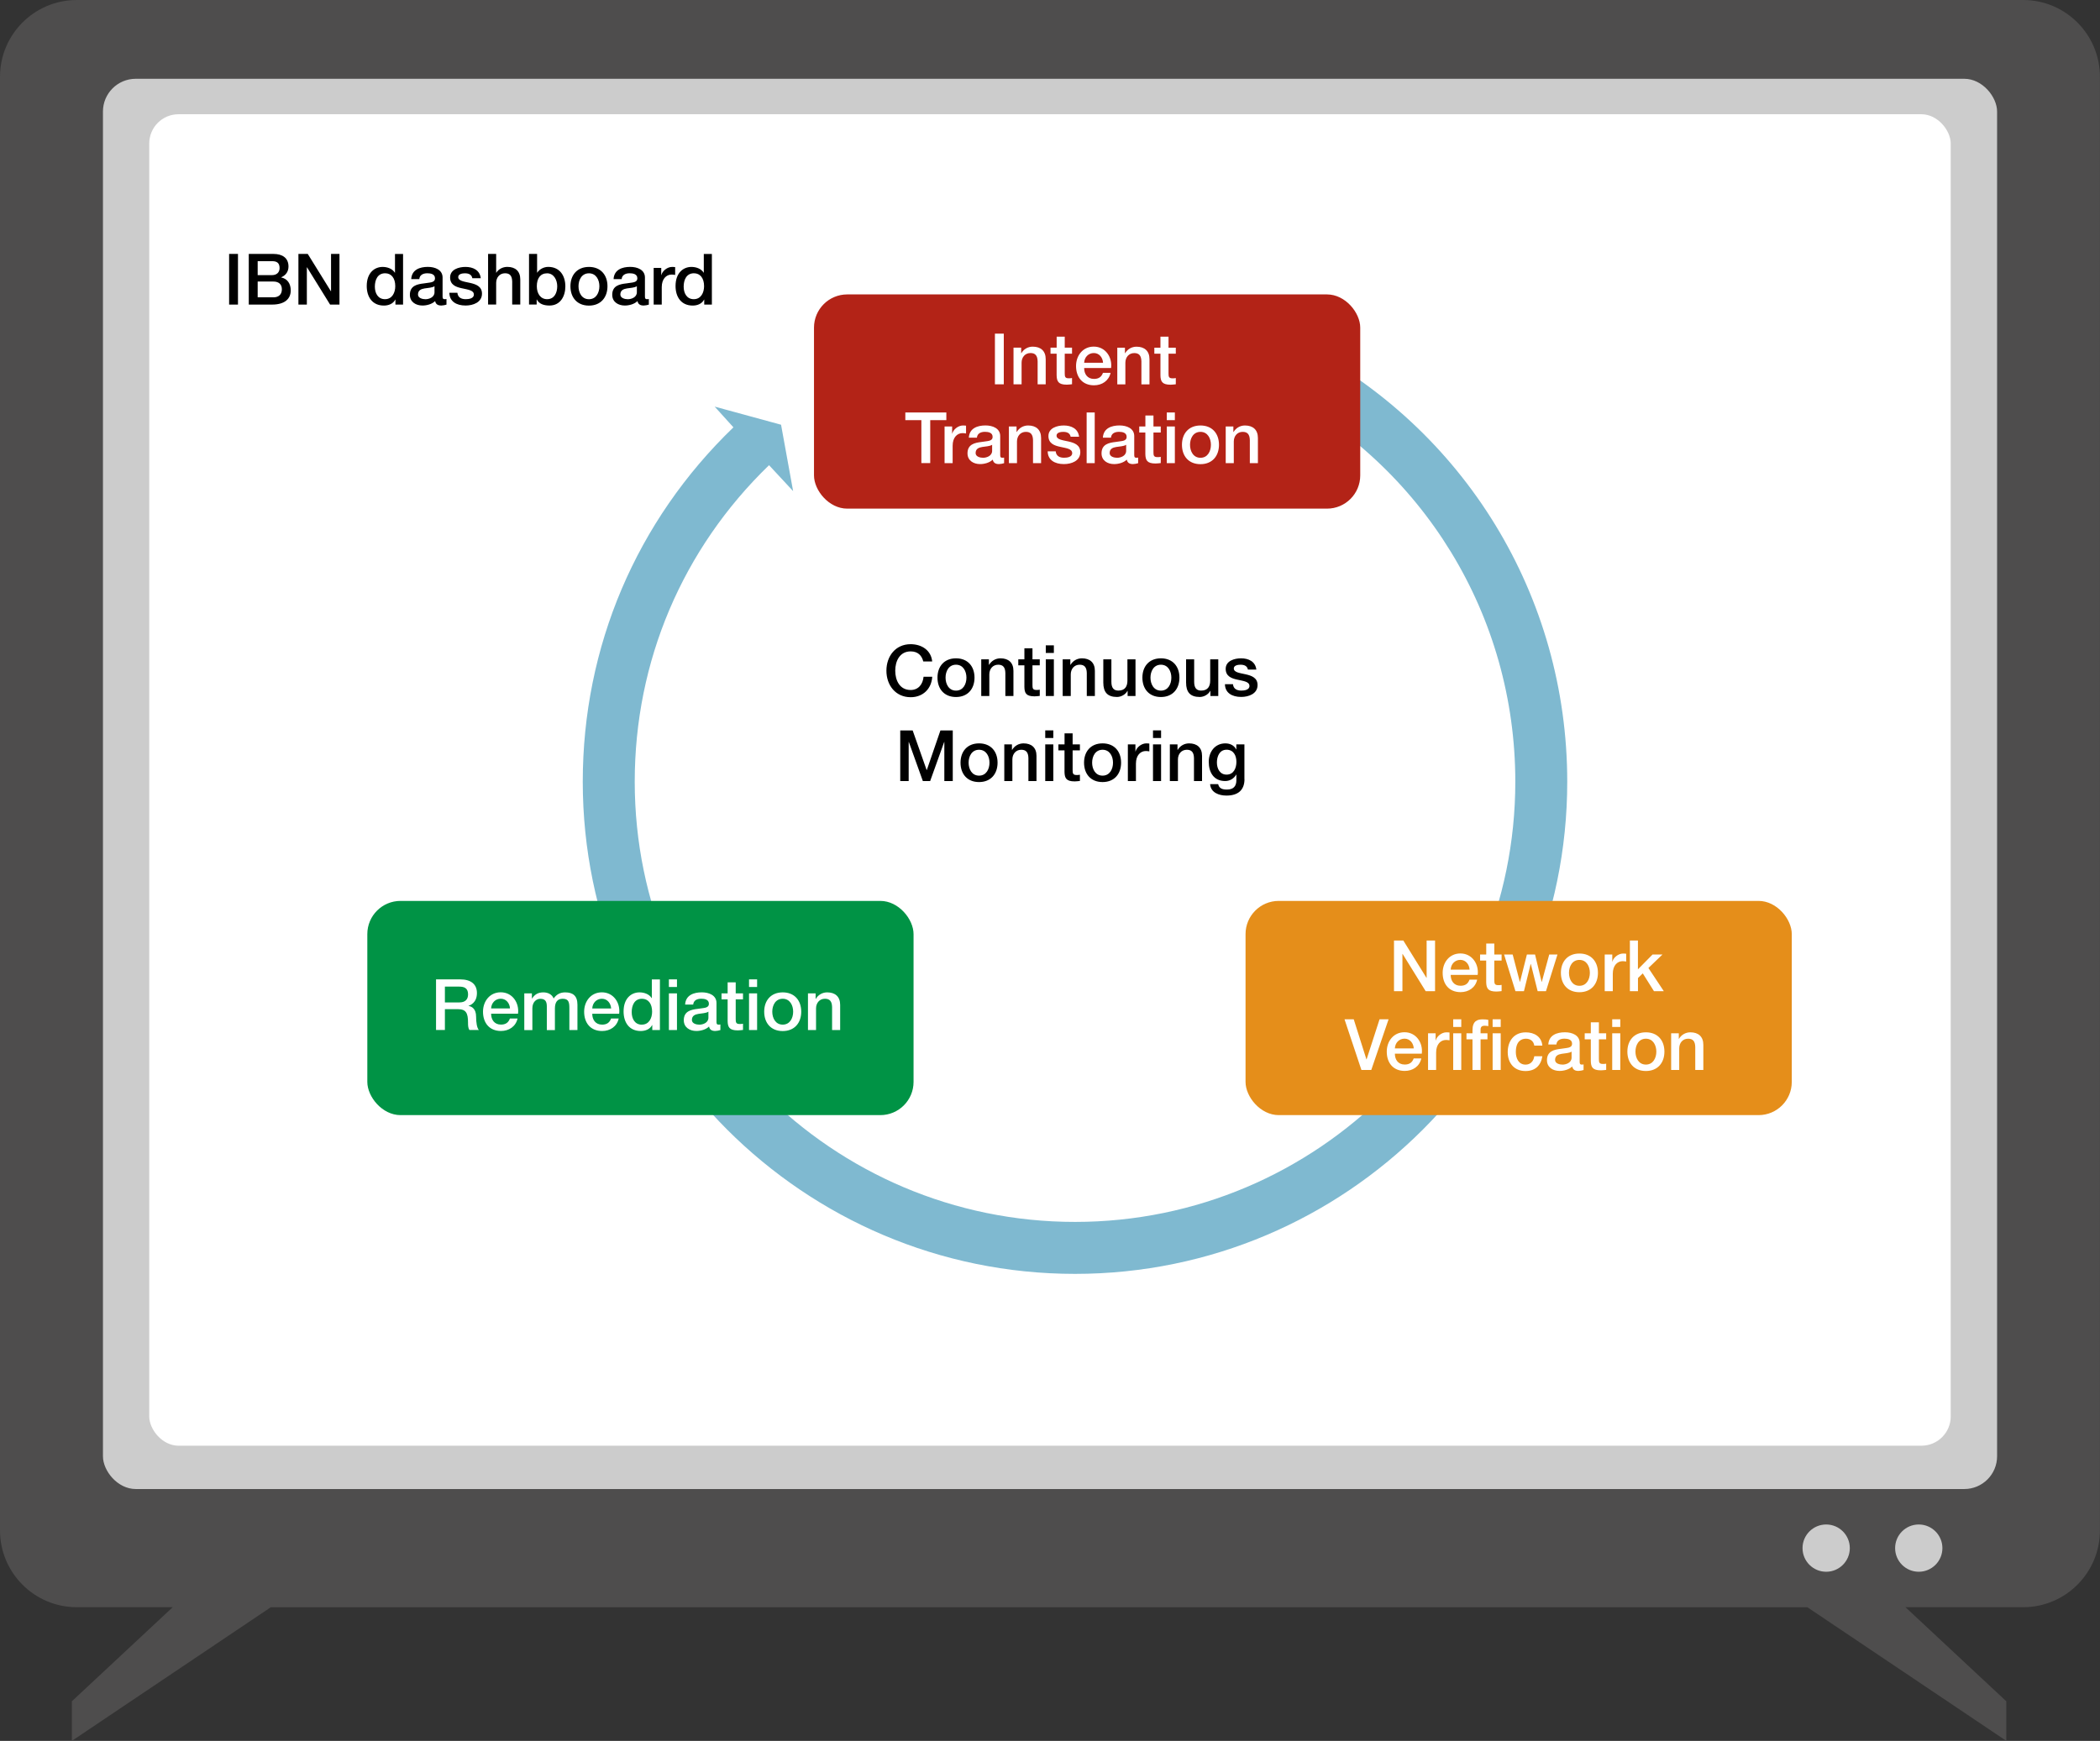
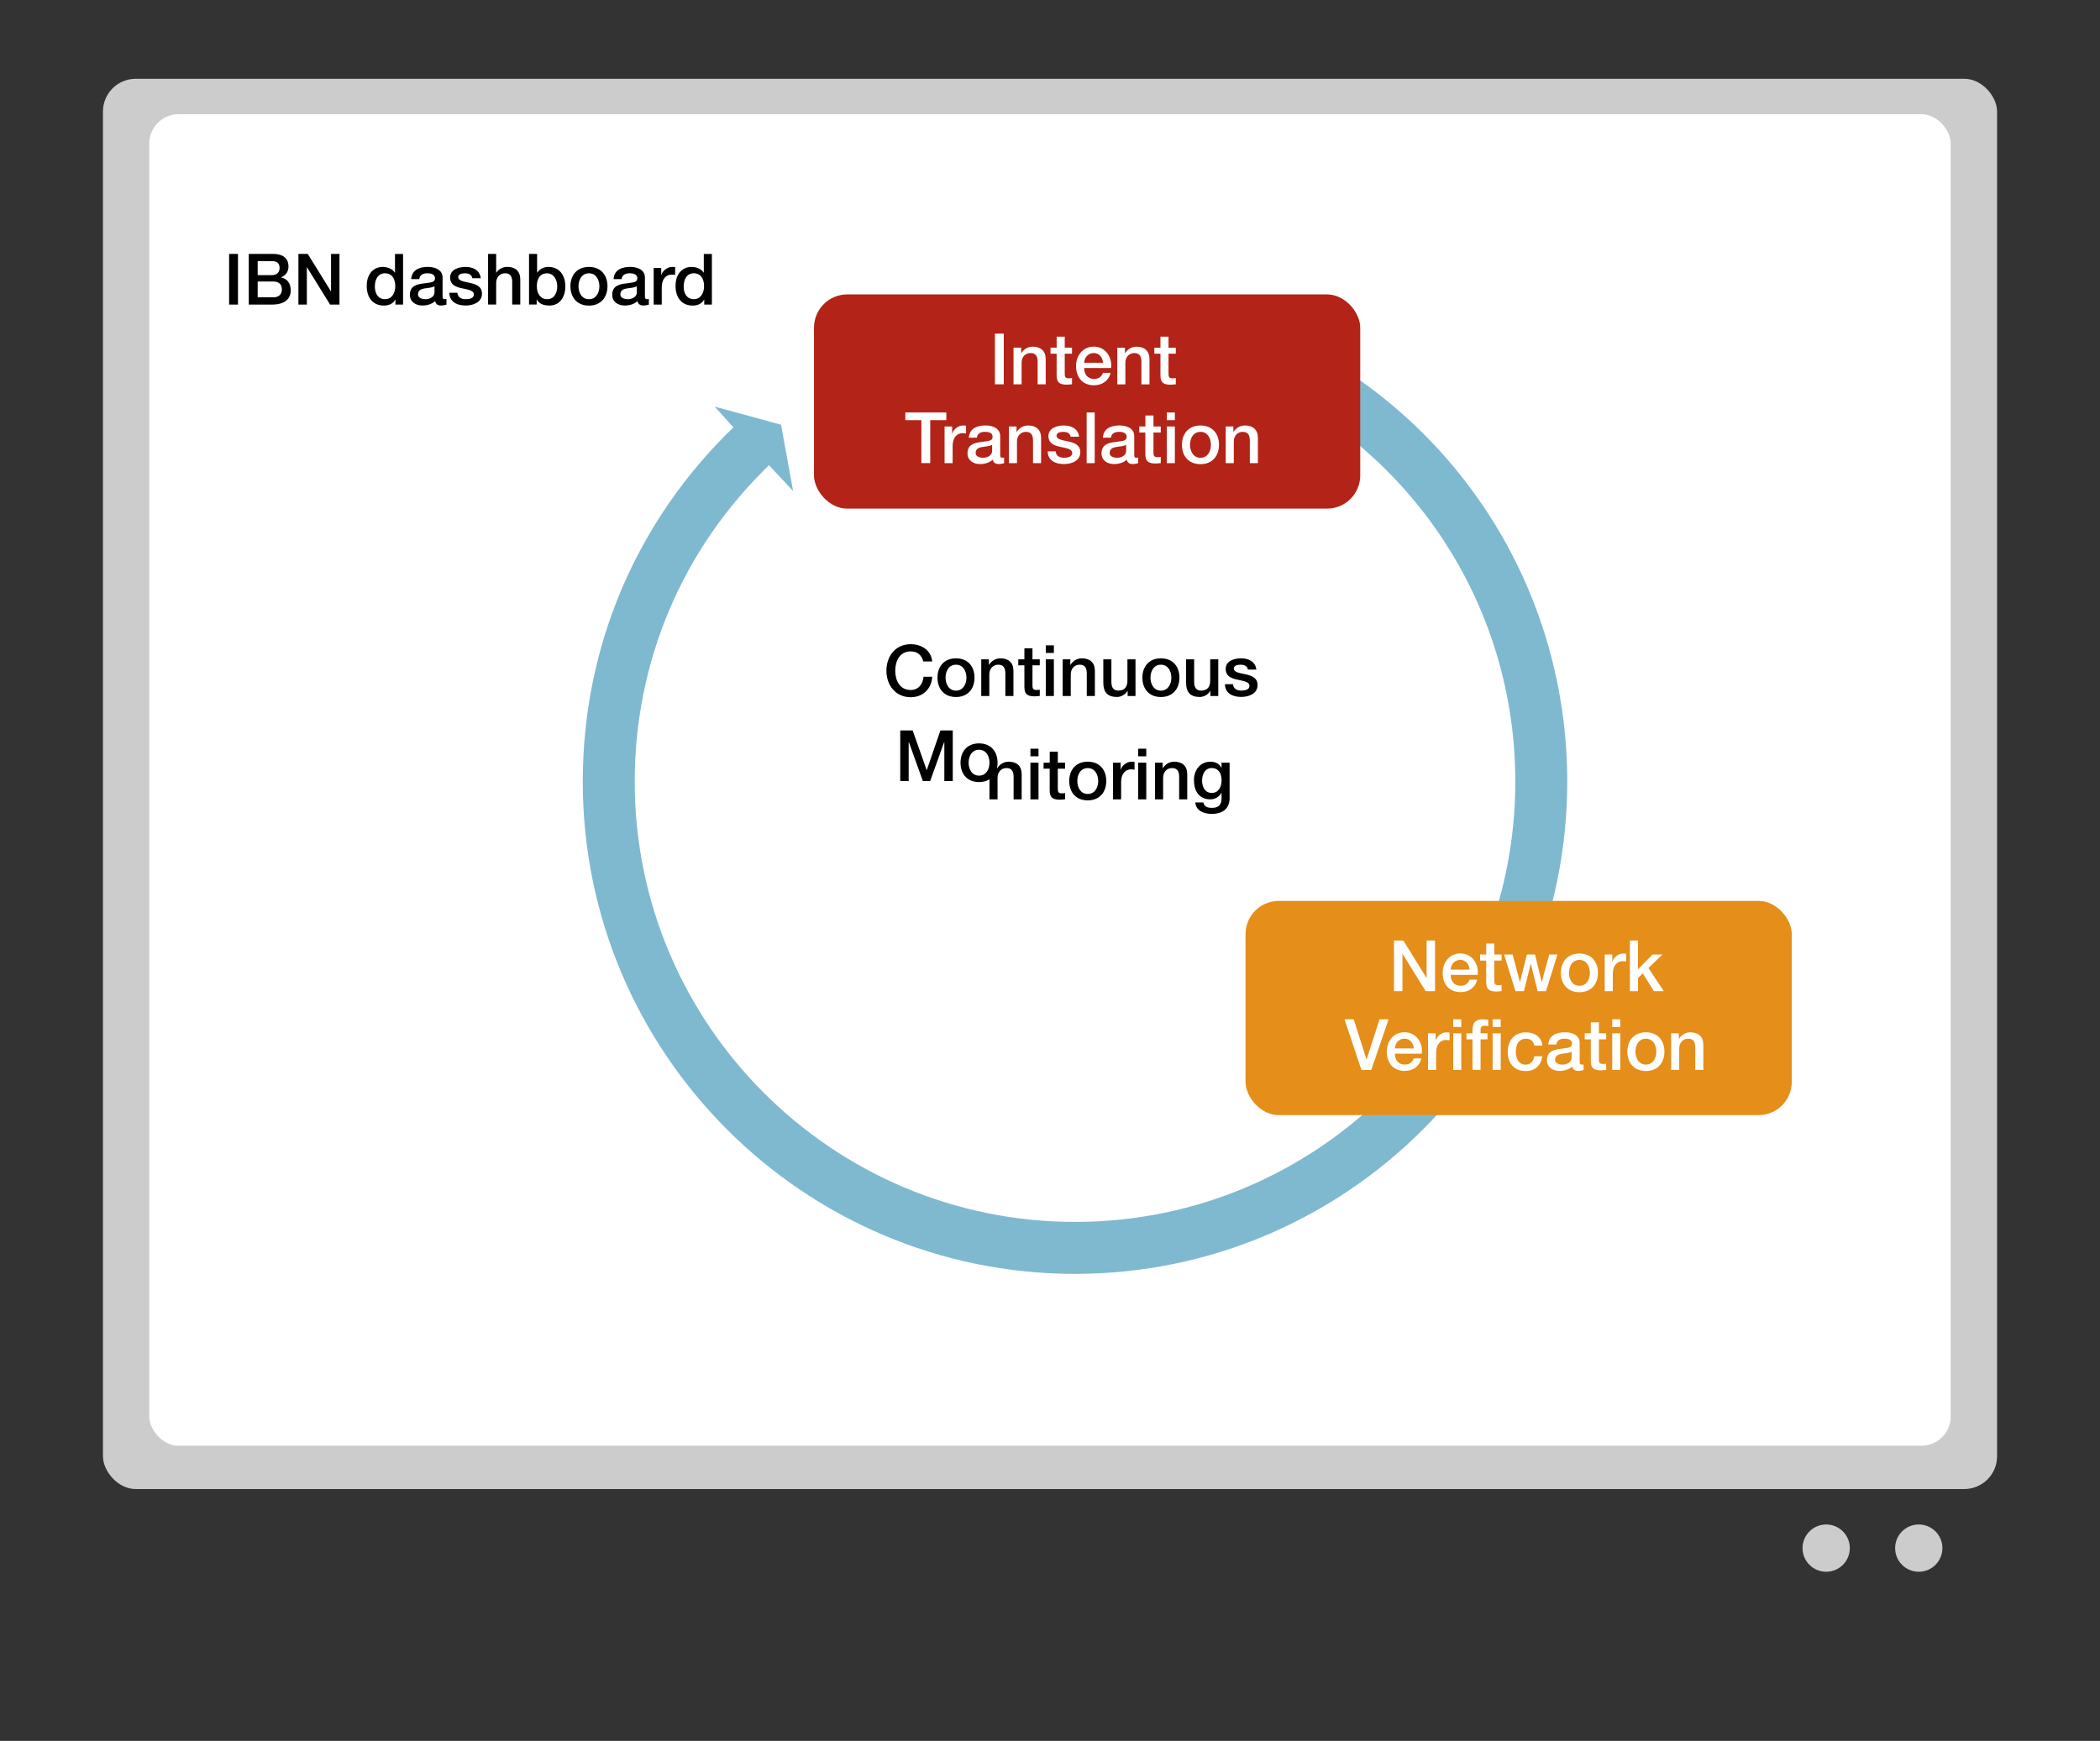
<svg xmlns="http://www.w3.org/2000/svg" id="ibn-dashboard" class="w-auto h-auto" viewBox="0 0 533 441.93">
  <rect x="0" y="0" width="533" height="441.93" fill="#333333" stroke="none" />
-   <path d="m513.5,0H19.5C8.73,0,0,8.73,0,19.5v369c0,10.77,8.73,19.5,19.5,19.5h24.33l-25.59,23.88v10.05l50.5-33.93h389.98l50.5,33.93v-10.05l-25.59-23.88h29.85c10.77,0,19.5-8.73,19.5-19.5V19.5c0-10.77-8.73-19.5-19.5-19.5Z" style="fill:#4e4d4d;" />
  <rect x="26.13" y="20" width="480.75" height="358" rx="8.32" ry="8.32" style="fill:#ccc;" />
  <rect x="37.88" y="29" width="457.23" height="338" rx="7.43" ry="7.43" style="fill:#fff;" />
  <circle cx="487" cy="393" r="6" style="fill:#ccc;" />
  <circle cx="463.5" cy="393" r="6" style="fill:#ccc;" />
  <path d="m329.89,87.26l-6.03,11.73c37.47,19.26,60.74,57.36,60.74,99.45,0,61.62-50.13,111.75-111.75,111.75s-111.75-50.13-111.75-111.75c0-30.57,12.11-59.1,34.09-80.35l6.11,6.58-3.06-16.85-16.85-4.6,4.76,5.26c-24.66,23.77-38.24,55.72-38.24,89.96,0,68.89,56.05,124.94,124.93,124.94s124.94-56.05,124.94-124.94c0-47.06-26.02-89.66-67.9-111.18Z" style="fill:#7fb9d0;" />
  <rect x="206.6" y="74.74" width="138.64" height="54.38" rx="8.43" ry="8.43" style="fill:#b32317;" />
-   <rect x="93.23" y="228.7" width="138.64" height="54.38" rx="8.43" ry="8.43" style="fill:#009345;" />
  <rect x="316.13" y="228.7" width="138.64" height="54.38" rx="8.43" ry="8.43" style="fill:#e58e1a;" />
  <path d="m58.15,64.46h2.25v12.86h-2.25v-12.86Zm5,0h6.25c2.3,0,3.82,1.04,3.82,3.19,0,1.3-.67,2.23-1.84,2.74v.04c1.57.34,2.41,1.57,2.41,3.31,0,2.02-1.4,3.58-4.74,3.58h-5.91v-12.86Zm2.25,5.38h3.67c1.08,0,1.89-.63,1.89-1.78,0-1.3-.67-1.76-1.89-1.76h-3.67v3.55Zm0,5.64h3.98c1.37,0,2.16-.74,2.16-2.03s-.79-1.98-2.16-1.98h-3.98v4.02Zm10.33-11.02h2.38l5.87,9.47h.04v-9.47h2.14v12.86h-2.38l-5.85-9.45h-.05v9.45h-2.14v-12.86Zm26.57,12.86h-1.94v-1.26h-.04c-.54,1.06-1.71,1.51-2.88,1.51-2.93,0-4.36-2.18-4.36-4.97,0-3.37,2-4.84,4.03-4.84,1.17,0,2.47.43,3.1,1.46h.04v-4.75h2.05v12.86Zm-4.59-1.37c1.84,0,2.61-1.67,2.61-3.3,0-2.05-.99-3.28-2.57-3.28-1.93,0-2.61,1.71-2.61,3.39s.79,3.19,2.58,3.19Zm14.62-.7c0,.5.11.7.49.7.13,0,.29,0,.5-.04v1.42c-.31.11-.95.23-1.3.23-.83,0-1.42-.29-1.58-1.13-.81.79-2.12,1.13-3.22,1.13-1.67,0-3.19-.9-3.19-2.72,0-2.32,1.85-2.7,3.58-2.9,1.48-.27,2.79-.11,2.79-1.31,0-1.06-1.1-1.26-1.93-1.26-1.15,0-1.96.47-2.05,1.48h-2.05c.14-2.39,2.18-3.1,4.23-3.1,1.82,0,3.73.74,3.73,2.7v4.79Zm-2.05-2.59c-.63.41-1.62.4-2.52.56-.88.14-1.67.47-1.67,1.55,0,.92,1.17,1.19,1.89,1.19.9,0,2.3-.47,2.3-1.76v-1.53Zm5.81,1.67c.11,1.19,1.01,1.62,2.11,1.62.77,0,2.12-.16,2.07-1.22-.05-1.08-1.55-1.21-3.04-1.55-1.51-.32-2.99-.86-2.99-2.75,0-2.03,2.2-2.67,3.89-2.67,1.91,0,3.64.79,3.89,2.86h-2.14c-.18-.97-.99-1.24-1.89-1.24-.59,0-1.69.14-1.69.95,0,1.01,1.51,1.15,3.02,1.49,1.49.34,3.01.88,3.01,2.72,0,2.21-2.23,3.02-4.16,3.02-2.34,0-4.09-1.04-4.12-3.24h2.05Zm7.79-9.87h2.05v4.77h.04c.5-.85,1.57-1.48,2.79-1.48,2.02,0,3.29,1.08,3.29,3.17v6.39h-2.05v-5.85c-.04-1.46-.61-2.09-1.82-2.09-1.37,0-2.25,1.08-2.25,2.45v5.49h-2.05v-12.86Zm10.39,0h2.05v4.75h.04c.56-.9,1.73-1.46,2.77-1.46,2.94,0,4.36,2.23,4.36,4.95,0,2.5-1.26,4.86-4.02,4.86-1.26,0-2.61-.31-3.22-1.53h-.04v1.28h-1.94v-12.86Zm4.59,4.92c-1.73,0-2.61,1.31-2.61,3.29,0,1.87.95,3.28,2.61,3.28,1.87,0,2.57-1.66,2.57-3.28s-.88-3.29-2.57-3.29Zm5.92,3.28c0-2.84,1.71-4.9,4.7-4.9s4.7,2.05,4.7,4.9-1.71,4.92-4.7,4.92-4.7-2.05-4.7-4.92Zm7.35,0c0-1.6-.81-3.28-2.65-3.28s-2.65,1.67-2.65,3.28.81,3.3,2.65,3.3,2.65-1.67,2.65-3.3Zm11.56,2.59c0,.5.11.7.49.7.13,0,.29,0,.5-.04v1.42c-.31.11-.95.23-1.3.23-.83,0-1.42-.29-1.58-1.13-.81.79-2.12,1.13-3.22,1.13-1.67,0-3.19-.9-3.19-2.72,0-2.32,1.85-2.7,3.58-2.9,1.48-.27,2.79-.11,2.79-1.31,0-1.06-1.1-1.26-1.93-1.26-1.15,0-1.96.47-2.05,1.48h-2.05c.14-2.39,2.18-3.1,4.23-3.1,1.82,0,3.73.74,3.73,2.7v4.79Zm-2.05-2.59c-.63.41-1.62.4-2.52.56-.88.14-1.67.47-1.67,1.55,0,.92,1.17,1.19,1.89,1.19.9,0,2.3-.47,2.3-1.76v-1.53Zm4.26-4.65h1.93v1.8h.04c.23-.99,1.46-2.05,2.72-2.05.47,0,.59.04.77.05v1.98c-.29-.04-.59-.09-.88-.09-1.4,0-2.52,1.13-2.52,3.19v4.43h-2.05v-9.31Zm14.78,9.31h-1.94v-1.26h-.04c-.54,1.06-1.71,1.51-2.88,1.51-2.93,0-4.36-2.18-4.36-4.97,0-3.37,2-4.84,4.03-4.84,1.17,0,2.47.43,3.1,1.46h.04v-4.75h2.05v12.86Zm-4.59-1.37c1.84,0,2.61-1.67,2.61-3.3,0-2.05-.99-3.28-2.57-3.28-1.93,0-2.61,1.71-2.61,3.39s.79,3.19,2.57,3.19Z" />
-   <path d="m234.34,167.92c-.38-1.48-1.33-2.56-3.21-2.56-2.75,0-3.91,2.43-3.91,4.9s1.15,4.9,3.91,4.9c2,0,3.1-1.49,3.28-3.37h2.2c-.18,3.08-2.36,5.2-5.47,5.2-3.85,0-6.16-3.06-6.16-6.73s2.3-6.73,6.16-6.73c2.9.02,5.19,1.62,5.46,4.39h-2.25Zm3.6,4.1c0-2.84,1.71-4.9,4.7-4.9s4.7,2.05,4.7,4.9-1.71,4.92-4.7,4.92-4.7-2.05-4.7-4.92Zm7.35,0c0-1.6-.81-3.28-2.65-3.28s-2.65,1.67-2.65,3.28.81,3.3,2.65,3.3,2.65-1.67,2.65-3.3Zm3.76-4.65h1.94v1.37l.04.04c.61-1.03,1.67-1.66,2.9-1.66,2.02,0,3.29,1.08,3.29,3.17v6.39h-2.05v-5.85c-.04-1.46-.61-2.09-1.82-2.09-1.37,0-2.25,1.08-2.25,2.45v5.49h-2.05v-9.31Zm9.4,0h1.55v-2.79h2.05v2.79h1.85v1.53h-1.85v4.97c0,.85.07,1.28.99,1.28.29,0,.58,0,.86-.07v1.58c-.45.04-.88.11-1.33.11-2.14,0-2.54-.83-2.57-2.38v-5.49h-1.55v-1.53Zm6.98-3.55h2.05v1.94h-2.05v-1.94Zm0,3.55h2.05v9.31h-2.05v-9.31Zm4.28,0h1.95v1.37l.04.04c.61-1.03,1.67-1.66,2.9-1.66,2.02,0,3.29,1.08,3.29,3.17v6.39h-2.05v-5.85c-.04-1.46-.61-2.09-1.82-2.09-1.37,0-2.25,1.08-2.25,2.45v5.49h-2.05v-9.31Zm18.51,9.31h-2.02v-1.3h-.04c-.5.94-1.62,1.55-2.65,1.55-2.43,0-3.48-1.22-3.48-3.65v-5.91h2.05v5.71c0,1.64.67,2.23,1.78,2.23,1.71,0,2.29-1.1,2.29-2.54v-5.4h2.05v9.31Zm1.73-4.66c0-2.84,1.71-4.9,4.7-4.9s4.7,2.05,4.7,4.9-1.71,4.92-4.7,4.92-4.7-2.05-4.7-4.92Zm7.35,0c0-1.6-.81-3.28-2.65-3.28s-2.65,1.67-2.65,3.28.81,3.3,2.65,3.3,2.65-1.67,2.65-3.3Zm11.93,4.66h-2.02v-1.3h-.04c-.5.94-1.62,1.55-2.65,1.55-2.43,0-3.48-1.22-3.48-3.65v-5.91h2.05v5.71c0,1.64.67,2.23,1.78,2.23,1.71,0,2.29-1.1,2.29-2.54v-5.4h2.05v9.31Zm3.71-2.99c.11,1.19,1.01,1.62,2.11,1.62.77,0,2.12-.16,2.07-1.22-.05-1.08-1.55-1.21-3.04-1.55-1.51-.32-2.99-.86-2.99-2.75,0-2.03,2.2-2.67,3.89-2.67,1.91,0,3.64.79,3.89,2.86h-2.14c-.18-.97-.99-1.24-1.89-1.24-.59,0-1.69.14-1.69.95,0,1.01,1.51,1.15,3.02,1.49,1.5.34,3.01.88,3.01,2.72,0,2.21-2.23,3.02-4.16,3.02-2.34,0-4.09-1.04-4.12-3.24h2.05Zm-84.47,11.73h3.17l3.55,10.06h.04l3.46-10.06h3.13v12.86h-2.14v-9.92h-.04l-3.56,9.92h-1.85l-3.56-9.92h-.04v9.92h-2.14v-12.86Zm15.32,8.19c0-2.84,1.71-4.9,4.7-4.9s4.7,2.05,4.7,4.9-1.71,4.92-4.7,4.92-4.7-2.05-4.7-4.92Zm7.35,0c0-1.6-.81-3.28-2.65-3.28s-2.65,1.67-2.65,3.28.81,3.29,2.65,3.29,2.65-1.67,2.65-3.29Zm3.76-4.65h1.94v1.37l.04.04c.61-1.03,1.67-1.66,2.9-1.66,2.02,0,3.29,1.08,3.29,3.17v6.39h-2.05v-5.85c-.04-1.46-.61-2.09-1.82-2.09-1.37,0-2.25,1.08-2.25,2.45v5.49h-2.05v-9.31Zm10.39-3.55h2.05v1.94h-2.05v-1.94Zm0,3.55h2.05v9.31h-2.05v-9.31Zm3.35,0h1.55v-2.79h2.05v2.79h1.85v1.53h-1.85v4.97c0,.85.07,1.28.99,1.28.29,0,.58,0,.86-.07v1.58c-.45.04-.88.11-1.33.11-2.14,0-2.54-.83-2.58-2.38v-5.49h-1.55v-1.53Zm6.5,4.65c0-2.84,1.71-4.9,4.7-4.9s4.7,2.05,4.7,4.9-1.71,4.92-4.7,4.92-4.7-2.05-4.7-4.92Zm7.35,0c0-1.6-.81-3.28-2.65-3.28s-2.65,1.67-2.65,3.28.81,3.29,2.65,3.29,2.65-1.67,2.65-3.29Zm3.76-4.65h1.93v1.8h.04c.23-.99,1.46-2.05,2.72-2.05.47,0,.59.04.77.05v1.98c-.29-.04-.59-.09-.88-.09-1.4,0-2.52,1.13-2.52,3.19v4.43h-2.05v-9.31Zm6.39-3.55h2.05v1.94h-2.05v-1.94Zm0,3.55h2.05v9.31h-2.05v-9.31Zm4.28,0h1.94v1.37l.04.04c.61-1.03,1.67-1.66,2.9-1.66,2.02,0,3.29,1.08,3.29,3.17v6.39h-2.05v-5.85c-.04-1.46-.61-2.09-1.82-2.09-1.37,0-2.25,1.08-2.25,2.45v5.49h-2.05v-9.31Zm18.94,8.82c0,2.79-1.64,4.18-4.57,4.18-1.87,0-3.98-.72-4.16-2.9h2.05c.25,1.17,1.19,1.37,2.23,1.37,1.66,0,2.39-.85,2.39-2.38v-1.42h-.04c-.58,1.03-1.64,1.64-2.79,1.64-2.95,0-4.18-2.23-4.18-4.9,0-2.5,1.57-4.66,4.21-4.66,1.17,0,2.23.49,2.75,1.53h.04v-1.28h2.05v8.82Zm-2.05-4.38c0-1.6-.72-3.08-2.5-3.08s-2.45,1.69-2.45,3.24.74,3.08,2.45,3.08c1.82,0,2.5-1.66,2.5-3.24Z" />
+   <path d="m234.34,167.92c-.38-1.48-1.33-2.56-3.21-2.56-2.75,0-3.91,2.43-3.91,4.9s1.15,4.9,3.91,4.9c2,0,3.1-1.49,3.28-3.37h2.2c-.18,3.08-2.36,5.2-5.47,5.2-3.85,0-6.16-3.06-6.16-6.73s2.3-6.73,6.16-6.73c2.9.02,5.19,1.62,5.46,4.39h-2.25Zm3.6,4.1c0-2.84,1.71-4.9,4.7-4.9s4.7,2.05,4.7,4.9-1.71,4.92-4.7,4.92-4.7-2.05-4.7-4.92Zm7.35,0c0-1.6-.81-3.28-2.65-3.28s-2.65,1.67-2.65,3.28.81,3.3,2.65,3.3,2.65-1.67,2.65-3.3Zm3.76-4.65h1.94v1.37l.04.04c.61-1.03,1.67-1.66,2.9-1.66,2.02,0,3.29,1.08,3.29,3.17v6.39h-2.05v-5.85c-.04-1.46-.61-2.09-1.82-2.09-1.37,0-2.25,1.08-2.25,2.45v5.49h-2.05v-9.31Zm9.4,0h1.55v-2.79h2.05v2.79h1.85v1.53h-1.85v4.97c0,.85.07,1.28.99,1.28.29,0,.58,0,.86-.07v1.58c-.45.04-.88.11-1.33.11-2.14,0-2.54-.83-2.57-2.38v-5.49h-1.55v-1.53Zm6.98-3.55h2.05v1.94h-2.05v-1.94Zm0,3.55h2.05v9.31h-2.05v-9.31Zm4.28,0h1.95v1.37l.04.04c.61-1.03,1.67-1.66,2.9-1.66,2.02,0,3.29,1.08,3.29,3.17v6.39h-2.05v-5.85c-.04-1.46-.61-2.09-1.82-2.09-1.37,0-2.25,1.08-2.25,2.45v5.49h-2.05v-9.31Zm18.51,9.31h-2.02v-1.3h-.04c-.5.94-1.62,1.55-2.65,1.55-2.43,0-3.48-1.22-3.48-3.65v-5.91h2.05v5.71c0,1.64.67,2.23,1.78,2.23,1.71,0,2.29-1.1,2.29-2.54v-5.4h2.05v9.31Zm1.73-4.66c0-2.84,1.71-4.9,4.7-4.9s4.7,2.05,4.7,4.9-1.71,4.92-4.7,4.92-4.7-2.05-4.7-4.92Zm7.35,0c0-1.6-.81-3.28-2.65-3.28s-2.65,1.67-2.65,3.28.81,3.3,2.65,3.3,2.65-1.67,2.65-3.3Zm11.93,4.66h-2.02v-1.3h-.04c-.5.94-1.62,1.55-2.65,1.55-2.43,0-3.48-1.22-3.48-3.65v-5.91h2.05v5.71c0,1.64.67,2.23,1.78,2.23,1.71,0,2.29-1.1,2.29-2.54v-5.4h2.05v9.31Zm3.71-2.99c.11,1.19,1.01,1.62,2.11,1.62.77,0,2.12-.16,2.07-1.22-.05-1.08-1.55-1.21-3.04-1.55-1.51-.32-2.99-.86-2.99-2.75,0-2.03,2.2-2.67,3.89-2.67,1.91,0,3.64.79,3.89,2.86h-2.14c-.18-.97-.99-1.24-1.89-1.24-.59,0-1.69.14-1.69.95,0,1.01,1.51,1.15,3.02,1.49,1.5.34,3.01.88,3.01,2.72,0,2.21-2.23,3.02-4.16,3.02-2.34,0-4.09-1.04-4.12-3.24h2.05Zm-84.47,11.73h3.17l3.55,10.06h.04l3.46-10.06h3.13v12.86h-2.14v-9.92h-.04l-3.56,9.92h-1.85l-3.56-9.92h-.04v9.92h-2.14v-12.86Zm15.32,8.19c0-2.84,1.71-4.9,4.7-4.9s4.7,2.05,4.7,4.9-1.71,4.92-4.7,4.92-4.7-2.05-4.7-4.92Zm7.35,0c0-1.6-.81-3.28-2.65-3.28s-2.65,1.67-2.65,3.28.81,3.29,2.65,3.29,2.65-1.67,2.65-3.29Zh1.94v1.37l.04.04c.61-1.03,1.67-1.66,2.9-1.66,2.02,0,3.29,1.08,3.29,3.17v6.39h-2.05v-5.85c-.04-1.46-.61-2.09-1.82-2.09-1.37,0-2.25,1.08-2.25,2.45v5.49h-2.05v-9.31Zm10.39-3.55h2.05v1.94h-2.05v-1.94Zm0,3.55h2.05v9.31h-2.05v-9.31Zm3.35,0h1.55v-2.79h2.05v2.79h1.85v1.53h-1.85v4.97c0,.85.07,1.28.99,1.28.29,0,.58,0,.86-.07v1.58c-.45.04-.88.11-1.33.11-2.14,0-2.54-.83-2.58-2.38v-5.49h-1.55v-1.53Zm6.5,4.65c0-2.84,1.71-4.9,4.7-4.9s4.7,2.05,4.7,4.9-1.71,4.92-4.7,4.92-4.7-2.05-4.7-4.92Zm7.35,0c0-1.6-.81-3.28-2.65-3.28s-2.65,1.67-2.65,3.28.81,3.29,2.65,3.29,2.65-1.67,2.65-3.29Zm3.76-4.65h1.93v1.8h.04c.23-.99,1.46-2.05,2.72-2.05.47,0,.59.04.77.05v1.98c-.29-.04-.59-.09-.88-.09-1.4,0-2.52,1.13-2.52,3.19v4.43h-2.05v-9.31Zm6.39-3.55h2.05v1.94h-2.05v-1.94Zm0,3.55h2.05v9.31h-2.05v-9.31Zm4.28,0h1.94v1.37l.04.04c.61-1.03,1.67-1.66,2.9-1.66,2.02,0,3.29,1.08,3.29,3.17v6.39h-2.05v-5.85c-.04-1.46-.61-2.09-1.82-2.09-1.37,0-2.25,1.08-2.25,2.45v5.49h-2.05v-9.31Zm18.94,8.82c0,2.79-1.64,4.18-4.57,4.18-1.87,0-3.98-.72-4.16-2.9h2.05c.25,1.17,1.19,1.37,2.23,1.37,1.66,0,2.39-.85,2.39-2.38v-1.42h-.04c-.58,1.03-1.64,1.64-2.79,1.64-2.95,0-4.18-2.23-4.18-4.9,0-2.5,1.57-4.66,4.21-4.66,1.17,0,2.23.49,2.75,1.53h.04v-1.28h2.05v8.82Zm-2.05-4.38c0-1.6-.72-3.08-2.5-3.08s-2.45,1.69-2.45,3.24.74,3.08,2.45,3.08c1.82,0,2.5-1.66,2.5-3.24Z" />
  <path d="m252.52,84.7h2.25v12.86h-2.25v-12.86Zm4.72,3.55h1.94v1.37l.04.04c.61-1.03,1.67-1.66,2.9-1.66,2.02,0,3.29,1.08,3.29,3.17v6.39h-2.05v-5.85c-.04-1.46-.61-2.09-1.82-2.09-1.37,0-2.25,1.08-2.25,2.45v5.49h-2.05v-9.31Zm9.4,0h1.55v-2.79h2.05v2.79h1.85v1.53h-1.85v4.97c0,.85.07,1.28.99,1.28.29,0,.58,0,.86-.07v1.58c-.45.04-.88.11-1.33.11-2.14,0-2.54-.83-2.58-2.38v-5.49h-1.55v-1.53Zm8.53,5.19c0,1.46.79,2.75,2.5,2.75,1.19,0,1.91-.52,2.27-1.55h1.94c-.45,2.03-2.18,3.17-4.21,3.17-2.92,0-4.56-2.03-4.56-4.9,0-2.65,1.73-4.92,4.5-4.92,2.94,0,4.74,2.65,4.39,5.44h-6.84Zm4.79-1.35c-.07-1.3-.95-2.47-2.34-2.47s-2.39,1.08-2.45,2.47h4.79Zm3.62-3.83h1.94v1.37l.04.04c.61-1.03,1.67-1.66,2.9-1.66,2.02,0,3.29,1.08,3.29,3.17v6.39h-2.05v-5.85c-.04-1.46-.61-2.09-1.82-2.09-1.37,0-2.25,1.08-2.25,2.45v5.49h-2.05v-9.31Zm9.4,0h1.55v-2.79h2.05v2.79h1.85v1.53h-1.85v4.97c0,.85.07,1.28.99,1.28.29,0,.58,0,.86-.07v1.58c-.45.04-.88.11-1.33.11-2.14,0-2.54-.83-2.57-2.38v-5.49h-1.55v-1.53Zm-63.2,16.45h10.41v1.94h-4.09v10.91h-2.25v-10.91h-4.07v-1.94Zm9.95,3.55h1.93v1.8h.04c.23-.99,1.46-2.05,2.72-2.05.47,0,.59.04.77.05v1.98c-.29-.04-.59-.09-.88-.09-1.4,0-2.52,1.13-2.52,3.19v4.43h-2.05v-9.31Zm14.13,7.24c0,.5.11.7.49.7.13,0,.29,0,.5-.04v1.42c-.31.11-.95.23-1.3.23-.83,0-1.42-.29-1.58-1.13-.81.79-2.12,1.13-3.22,1.13-1.67,0-3.19-.9-3.19-2.72,0-2.32,1.85-2.7,3.58-2.9,1.48-.27,2.79-.11,2.79-1.31,0-1.06-1.1-1.26-1.93-1.26-1.15,0-1.96.47-2.05,1.48h-2.05c.14-2.39,2.18-3.1,4.23-3.1,1.82,0,3.73.74,3.73,2.7v4.79Zm-2.05-2.59c-.63.41-1.62.4-2.52.56-.88.14-1.67.47-1.67,1.55,0,.92,1.17,1.19,1.89,1.19.9,0,2.3-.47,2.3-1.76v-1.53Zm4.26-4.65h1.94v1.37l.04.04c.61-1.03,1.67-1.66,2.9-1.66,2.02,0,3.29,1.08,3.29,3.17v6.39h-2.05v-5.85c-.04-1.46-.61-2.09-1.82-2.09-1.37,0-2.25,1.08-2.25,2.45v5.49h-2.05v-9.31Zm11.88,6.32c.11,1.19,1.01,1.62,2.11,1.62.77,0,2.12-.16,2.07-1.22-.05-1.08-1.55-1.21-3.04-1.55-1.51-.32-2.99-.86-2.99-2.75,0-2.03,2.2-2.67,3.89-2.67,1.91,0,3.64.79,3.89,2.86h-2.14c-.18-.97-.99-1.24-1.89-1.24-.59,0-1.69.14-1.69.95,0,1.01,1.51,1.15,3.02,1.49,1.5.34,3.01.88,3.01,2.72,0,2.21-2.23,3.02-4.16,3.02-2.34,0-4.09-1.04-4.12-3.24h2.05Zm7.85-9.87h2.05v12.86h-2.05v-12.86Zm12.08,10.79c0,.5.11.7.49.7.13,0,.29,0,.5-.04v1.42c-.31.11-.95.23-1.3.23-.83,0-1.42-.29-1.58-1.13-.81.79-2.12,1.13-3.22,1.13-1.67,0-3.19-.9-3.19-2.72,0-2.32,1.85-2.7,3.58-2.9,1.48-.27,2.79-.11,2.79-1.31,0-1.06-1.1-1.26-1.93-1.26-1.15,0-1.96.47-2.05,1.48h-2.05c.14-2.39,2.18-3.1,4.23-3.1,1.82,0,3.73.74,3.73,2.7v4.79Zm-2.05-2.59c-.63.41-1.62.4-2.52.56-.88.14-1.67.47-1.67,1.55,0,.92,1.17,1.19,1.89,1.19.9,0,2.3-.47,2.3-1.76v-1.53Zm3.33-4.65h1.55v-2.79h2.05v2.79h1.85v1.53h-1.85v4.97c0,.85.07,1.28.99,1.28.29,0,.58,0,.86-.07v1.58c-.45.04-.88.11-1.33.11-2.14,0-2.54-.83-2.58-2.38v-5.49h-1.55v-1.53Zm6.98-3.55h2.05v1.94h-2.05v-1.94Zm0,3.55h2.05v9.31h-2.05v-9.31Zm3.85,4.65c0-2.84,1.71-4.9,4.7-4.9s4.7,2.05,4.7,4.9-1.71,4.92-4.7,4.92-4.7-2.05-4.7-4.92Zm7.35,0c0-1.6-.81-3.28-2.65-3.28s-2.65,1.67-2.65,3.28.81,3.3,2.65,3.3,2.65-1.67,2.65-3.3Zm3.76-4.65h1.94v1.37l.04.04c.61-1.03,1.67-1.66,2.9-1.66,2.02,0,3.29,1.08,3.29,3.17v6.39h-2.05v-5.85c-.04-1.46-.61-2.09-1.82-2.09-1.37,0-2.25,1.08-2.25,2.45v5.49h-2.05v-9.31Z" style="fill:#fff;" />
  <path d="m353.8,238.76h2.38l5.87,9.47h.04v-9.47h2.14v12.86h-2.38l-5.85-9.45h-.05v9.45h-2.14v-12.86Zm14.4,8.73c0,1.46.79,2.75,2.5,2.75,1.19,0,1.91-.52,2.27-1.55h1.95c-.45,2.04-2.18,3.17-4.21,3.17-2.92,0-4.55-2.03-4.55-4.9,0-2.65,1.73-4.92,4.5-4.92,2.93,0,4.74,2.65,4.39,5.44h-6.84Zm4.79-1.35c-.07-1.3-.95-2.47-2.34-2.47s-2.39,1.08-2.45,2.47h4.79Zm2.68-3.83h1.55v-2.79h2.05v2.79h1.85v1.53h-1.85v4.97c0,.85.07,1.28.99,1.28.29,0,.58,0,.86-.07v1.58c-.45.04-.88.11-1.33.11-2.14,0-2.54-.83-2.58-2.38v-5.49h-1.55v-1.53Zm6.08,0h2.18l1.82,6.95h.04l1.75-6.95h2.07l1.67,6.95h.04l1.89-6.95h2.09l-2.92,9.31h-2.11l-1.73-6.91h-.04l-1.71,6.91h-2.16l-2.88-9.31Zm14.42,4.65c0-2.84,1.71-4.9,4.7-4.9s4.7,2.05,4.7,4.9-1.71,4.92-4.7,4.92-4.7-2.05-4.7-4.92Zm7.35,0c0-1.6-.81-3.28-2.65-3.28s-2.65,1.67-2.65,3.28.81,3.29,2.65,3.29,2.65-1.67,2.65-3.29Zm3.76-4.65h1.93v1.8h.04c.23-.99,1.46-2.05,2.72-2.05.47,0,.59.04.77.05v1.98c-.29-.04-.59-.09-.88-.09-1.4,0-2.52,1.13-2.52,3.19v4.43h-2.05v-9.31Zm6.39-3.55h2.05v7.31l3.71-3.76h2.52l-3.57,3.42,3.91,5.89h-2.5l-2.84-4.52-1.22,1.19v3.33h-2.05v-12.86Zm-72.42,20h2.34l3.22,10.17h.04l3.29-10.17h2.29l-4.39,12.86h-2.5l-4.29-12.86Zm12.78,8.73c0,1.46.79,2.75,2.5,2.75,1.19,0,1.91-.52,2.27-1.55h1.94c-.45,2.04-2.18,3.17-4.21,3.17-2.92,0-4.56-2.03-4.56-4.9,0-2.65,1.73-4.92,4.5-4.92,2.94,0,4.74,2.65,4.39,5.44h-6.84Zm4.79-1.35c-.07-1.3-.95-2.47-2.34-2.47s-2.39,1.08-2.45,2.47h4.79Zm3.62-3.83h1.93v1.8h.04c.23-.99,1.46-2.05,2.72-2.05.47,0,.59.04.77.05v1.98c-.29-.04-.59-.09-.88-.09-1.4,0-2.52,1.13-2.52,3.19v4.43h-2.05v-9.31Zm6.39-3.55h2.05v1.94h-2.05v-1.94Zm0,3.55h2.05v9.31h-2.05v-9.31Zm3.37,0h1.53v-.77c0-2.38,1.24-2.77,2.57-2.77.65,0,1.12.04,1.44.13v1.6c-.27-.07-.54-.11-.95-.11-.56,0-1.01.2-1.01.97v.95h1.75v1.53h-1.75v7.78h-2.05v-7.78h-1.53v-1.53Zm6.64-3.55h2.05v1.94h-2.05v-1.94Zm0,3.55h2.05v9.31h-2.05v-9.31Zm10.57,3.12c-.16-1.13-.99-1.75-2.12-1.75-1.06,0-2.56.56-2.56,3.39,0,1.55.68,3.19,2.47,3.19,1.19,0,2.02-.79,2.21-2.12h2.05c-.38,2.41-1.87,3.75-4.27,3.75-2.92,0-4.52-2.07-4.52-4.81s1.53-5.01,4.59-5.01c2.16,0,4,1.08,4.2,3.37h-2.05Zm11.52,4.12c0,.5.11.7.49.7.13,0,.29,0,.5-.04v1.42c-.31.11-.96.23-1.3.23-.83,0-1.42-.29-1.58-1.13-.81.79-2.12,1.13-3.22,1.13-1.67,0-3.19-.9-3.19-2.72,0-2.32,1.85-2.7,3.58-2.9,1.48-.27,2.79-.11,2.79-1.31,0-1.06-1.1-1.26-1.93-1.26-1.15,0-1.96.47-2.05,1.48h-2.05c.14-2.39,2.18-3.1,4.23-3.1,1.82,0,3.73.74,3.73,2.7v4.79Zm-2.05-2.59c-.63.41-1.62.4-2.52.56-.88.14-1.67.47-1.67,1.55,0,.92,1.17,1.19,1.89,1.19.9,0,2.3-.47,2.3-1.76v-1.53Zm3.33-4.65h1.55v-2.79h2.05v2.79h1.85v1.53h-1.85v4.97c0,.85.07,1.28.99,1.28.29,0,.58,0,.86-.07v1.58c-.45.04-.88.11-1.33.11-2.14,0-2.54-.83-2.57-2.38v-5.49h-1.55v-1.53Zm6.98-3.55h2.05v1.94h-2.05v-1.94Zm0,3.55h2.05v9.31h-2.05v-9.31Zm3.85,4.65c0-2.84,1.71-4.9,4.7-4.9s4.7,2.05,4.7,4.9-1.71,4.92-4.7,4.92-4.7-2.05-4.7-4.92Zm7.35,0c0-1.6-.81-3.28-2.65-3.28s-2.65,1.67-2.65,3.28.81,3.29,2.65,3.29,2.65-1.67,2.65-3.29Zm3.76-4.65h1.94v1.37l.04.04c.61-1.03,1.67-1.66,2.9-1.66,2.02,0,3.29,1.08,3.29,3.17v6.39h-2.05v-5.85c-.04-1.46-.61-2.09-1.82-2.09-1.37,0-2.25,1.08-2.25,2.45v5.49h-2.05v-9.31Z" style="fill:#fff;" />
-   <path d="m110.66,248.62h6.14c2.81,0,4.25,1.3,4.25,3.47,0,2.47-1.71,3.1-2.12,3.24v.04c.77.11,1.91.68,1.91,2.72,0,1.49.22,2.86.7,3.38h-2.41c-.34-.56-.34-1.26-.34-1.89,0-2.36-.49-3.4-2.56-3.4h-3.31v5.29h-2.25v-12.86Zm2.25,5.85h3.69c1.42,0,2.2-.7,2.2-2.05,0-1.64-1.06-1.96-2.23-1.96h-3.65v4.02Zm11.74,2.88c0,1.46.79,2.75,2.5,2.75,1.19,0,1.91-.52,2.27-1.55h1.94c-.45,2.04-2.18,3.17-4.21,3.17-2.92,0-4.56-2.03-4.56-4.9,0-2.65,1.73-4.92,4.5-4.92,2.94,0,4.74,2.65,4.39,5.44h-6.84Zm4.79-1.35c-.07-1.3-.95-2.47-2.34-2.47s-2.39,1.08-2.45,2.47h4.79Zm3.62-3.83h1.94v1.3h.05c.61-.92,1.39-1.55,2.86-1.55,1.13,0,2.2.49,2.61,1.55.68-.96,1.57-1.55,2.92-1.55,1.96,0,3.12.86,3.12,3.13v6.43h-2.05v-5.44c0-1.48-.09-2.5-1.69-2.5-1.39,0-1.98.92-1.98,2.49v5.46h-2.05v-5.98c0-1.28-.4-1.96-1.64-1.96-1.06,0-2.03.86-2.03,2.41v5.53h-2.05v-9.31Zm17.26,5.19c0,1.46.79,2.75,2.5,2.75,1.19,0,1.91-.52,2.27-1.55h1.94c-.45,2.04-2.18,3.17-4.21,3.17-2.92,0-4.56-2.03-4.56-4.9,0-2.65,1.73-4.92,4.5-4.92,2.94,0,4.74,2.65,4.39,5.44h-6.84Zm4.79-1.35c-.07-1.3-.95-2.47-2.34-2.47s-2.39,1.08-2.45,2.47h4.79Zm12.38,5.47h-1.94v-1.26h-.04c-.54,1.06-1.71,1.51-2.88,1.51-2.93,0-4.36-2.18-4.36-4.97,0-3.37,2-4.84,4.03-4.84,1.17,0,2.47.43,3.1,1.46h.04v-4.75h2.05v12.86Zm-4.59-1.37c1.84,0,2.61-1.67,2.61-3.29,0-2.05-.99-3.28-2.57-3.28-1.93,0-2.61,1.71-2.61,3.39s.79,3.19,2.58,3.19Zm6.87-11.49h2.05v1.94h-2.05v-1.94Zm0,3.55h2.05v9.31h-2.05v-9.31Zm12.08,7.24c0,.5.11.7.49.7.13,0,.29,0,.5-.04v1.42c-.31.11-.95.23-1.3.23-.83,0-1.42-.29-1.58-1.13-.81.79-2.12,1.13-3.22,1.13-1.67,0-3.19-.9-3.19-2.72,0-2.32,1.85-2.7,3.58-2.9,1.48-.27,2.79-.11,2.79-1.31,0-1.06-1.1-1.26-1.93-1.26-1.15,0-1.96.47-2.05,1.48h-2.05c.14-2.39,2.18-3.1,4.23-3.1,1.82,0,3.73.74,3.73,2.7v4.79Zm-2.05-2.59c-.63.41-1.62.4-2.52.56-.88.14-1.67.47-1.67,1.55,0,.92,1.17,1.19,1.89,1.19.9,0,2.3-.47,2.3-1.76v-1.53Zm3.33-4.65h1.55v-2.79h2.05v2.79h1.85v1.53h-1.85v4.97c0,.85.07,1.28.99,1.28.29,0,.58,0,.86-.07v1.58c-.45.04-.88.11-1.33.11-2.14,0-2.54-.83-2.57-2.38v-5.49h-1.55v-1.53Zm6.98-3.55h2.05v1.94h-2.05v-1.94Zm0,3.55h2.05v9.31h-2.05v-9.31Zm3.85,4.65c0-2.84,1.71-4.9,4.7-4.9s4.7,2.05,4.7,4.9-1.71,4.92-4.7,4.92-4.7-2.05-4.7-4.92Zm7.35,0c0-1.6-.81-3.28-2.65-3.28s-2.65,1.67-2.65,3.28.81,3.29,2.65,3.29,2.65-1.67,2.65-3.29Zm3.76-4.65h1.94v1.37l.04.04c.61-1.03,1.67-1.66,2.9-1.66,2.02,0,3.29,1.08,3.29,3.17v6.39h-2.05v-5.85c-.04-1.46-.61-2.09-1.82-2.09-1.37,0-2.25,1.08-2.25,2.45v5.49h-2.05v-9.31Z" style="fill:#fff;" />
</svg>